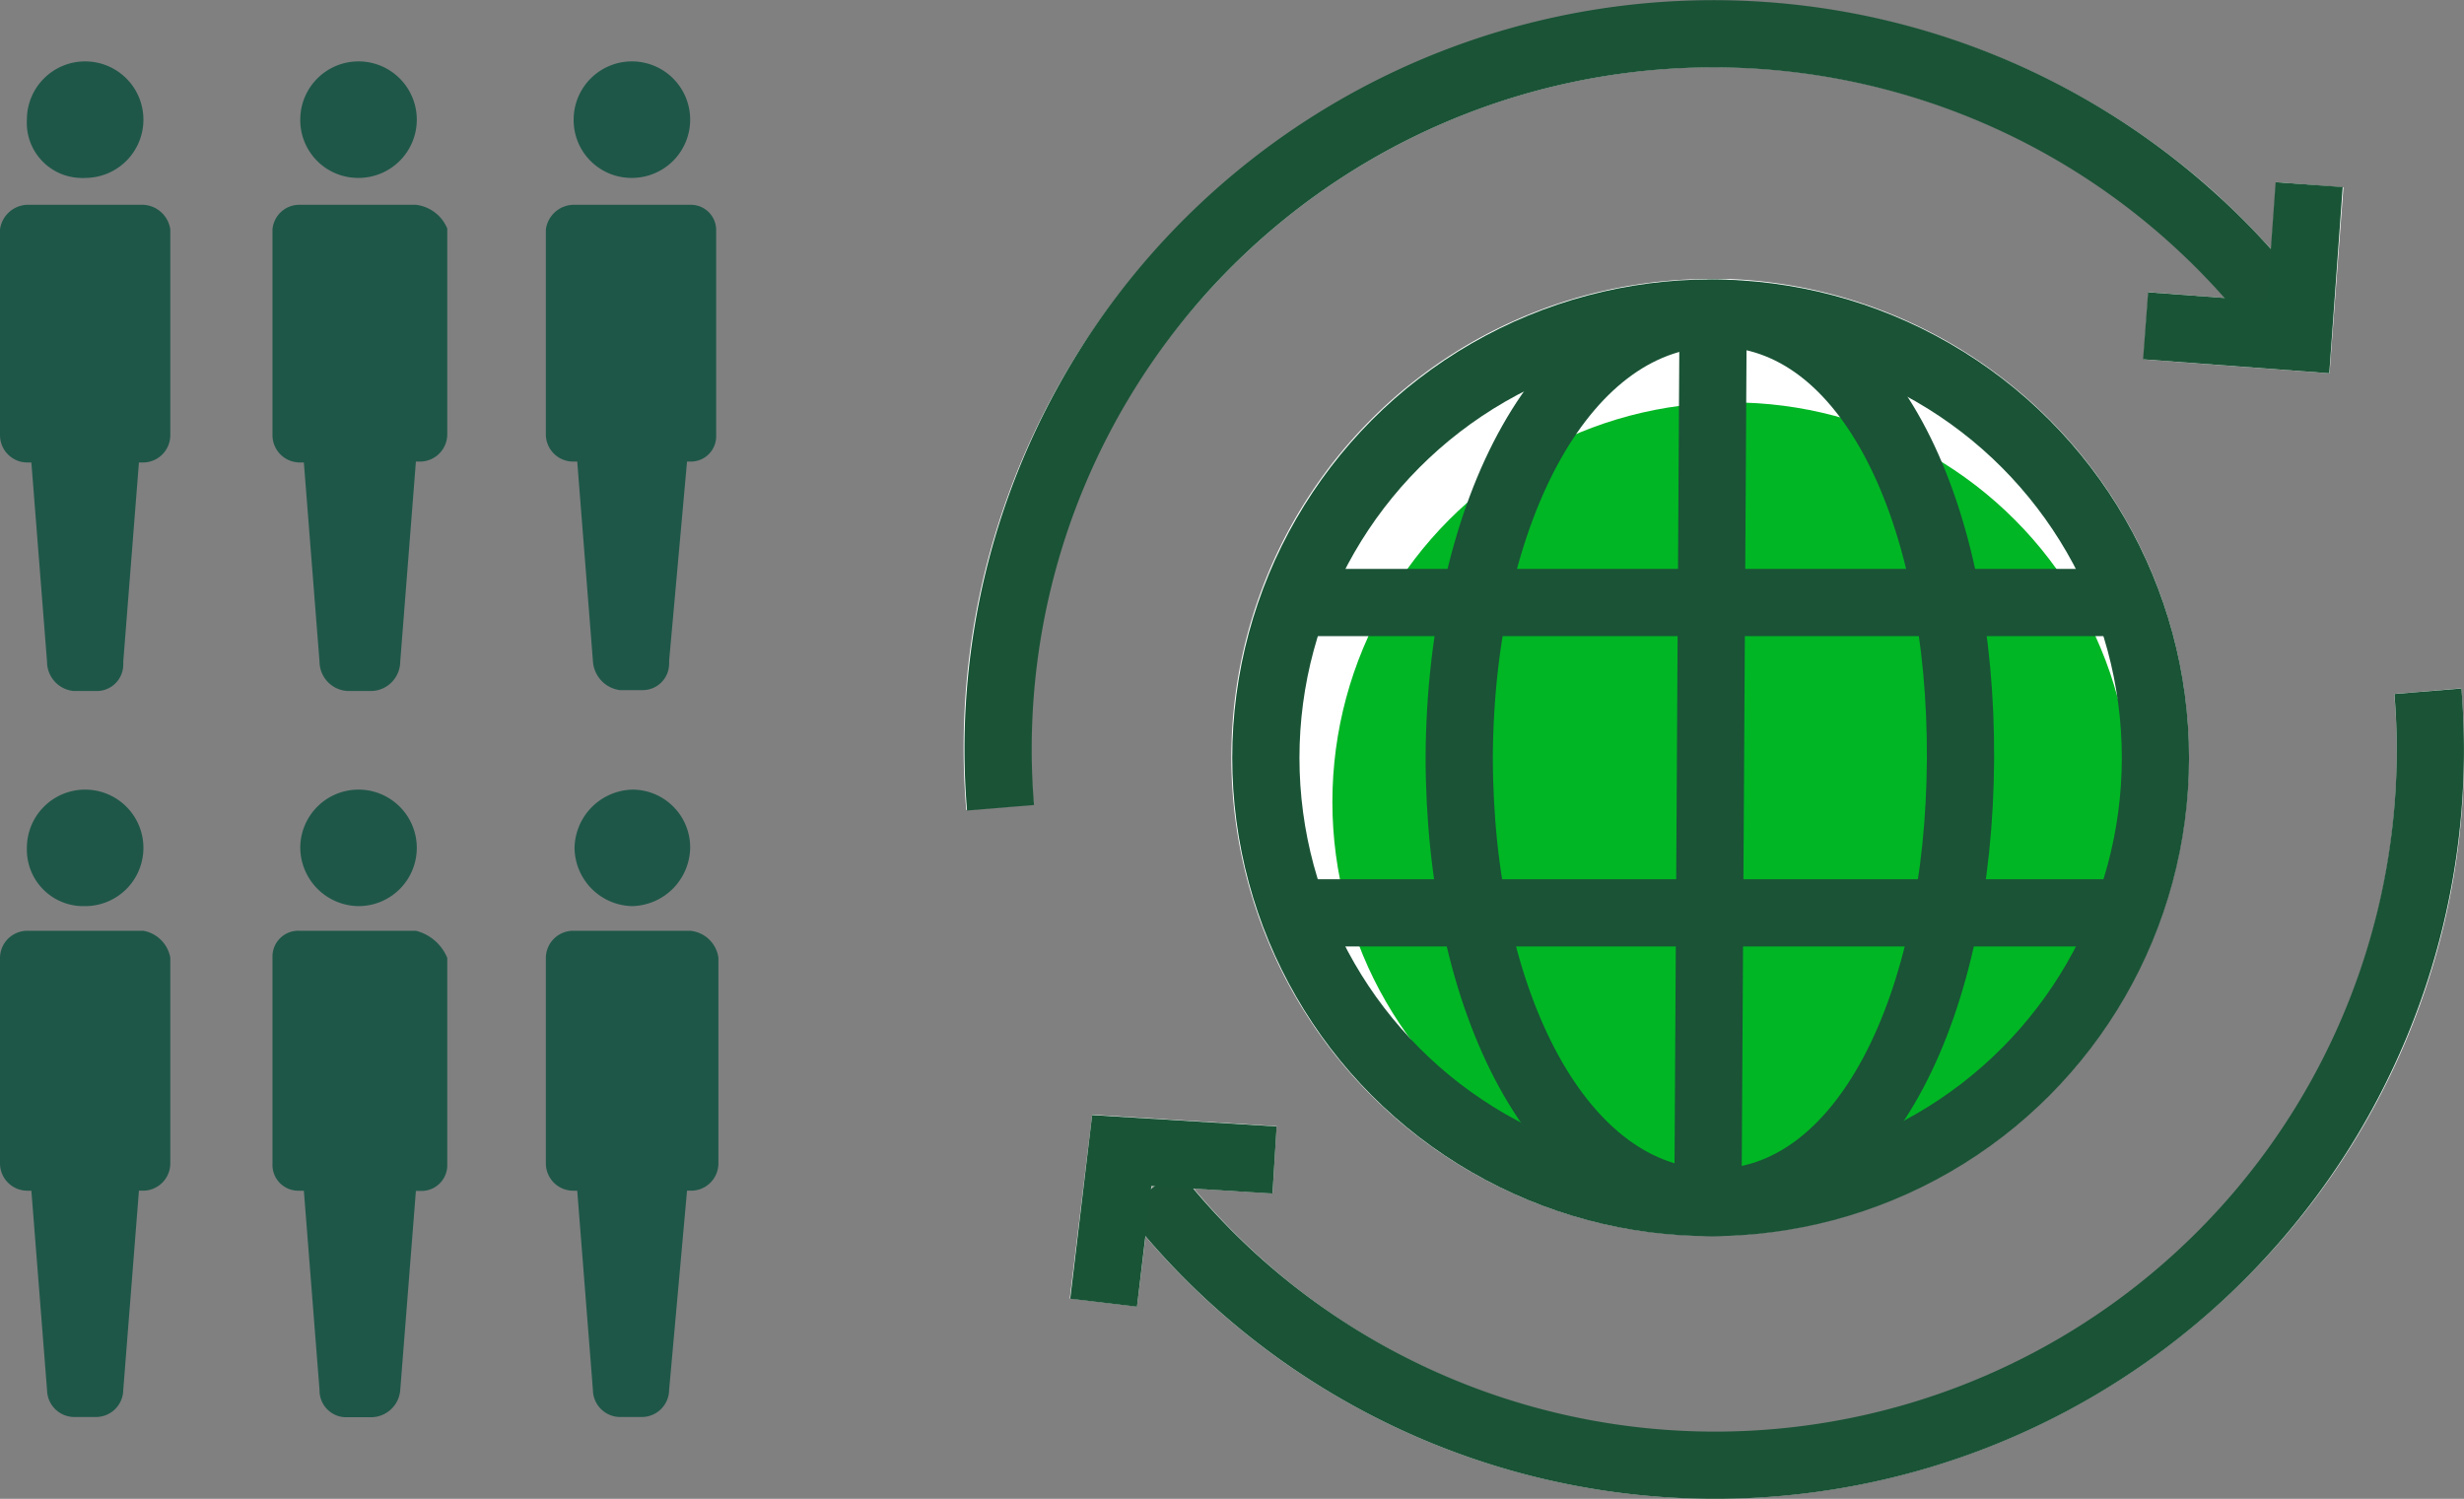
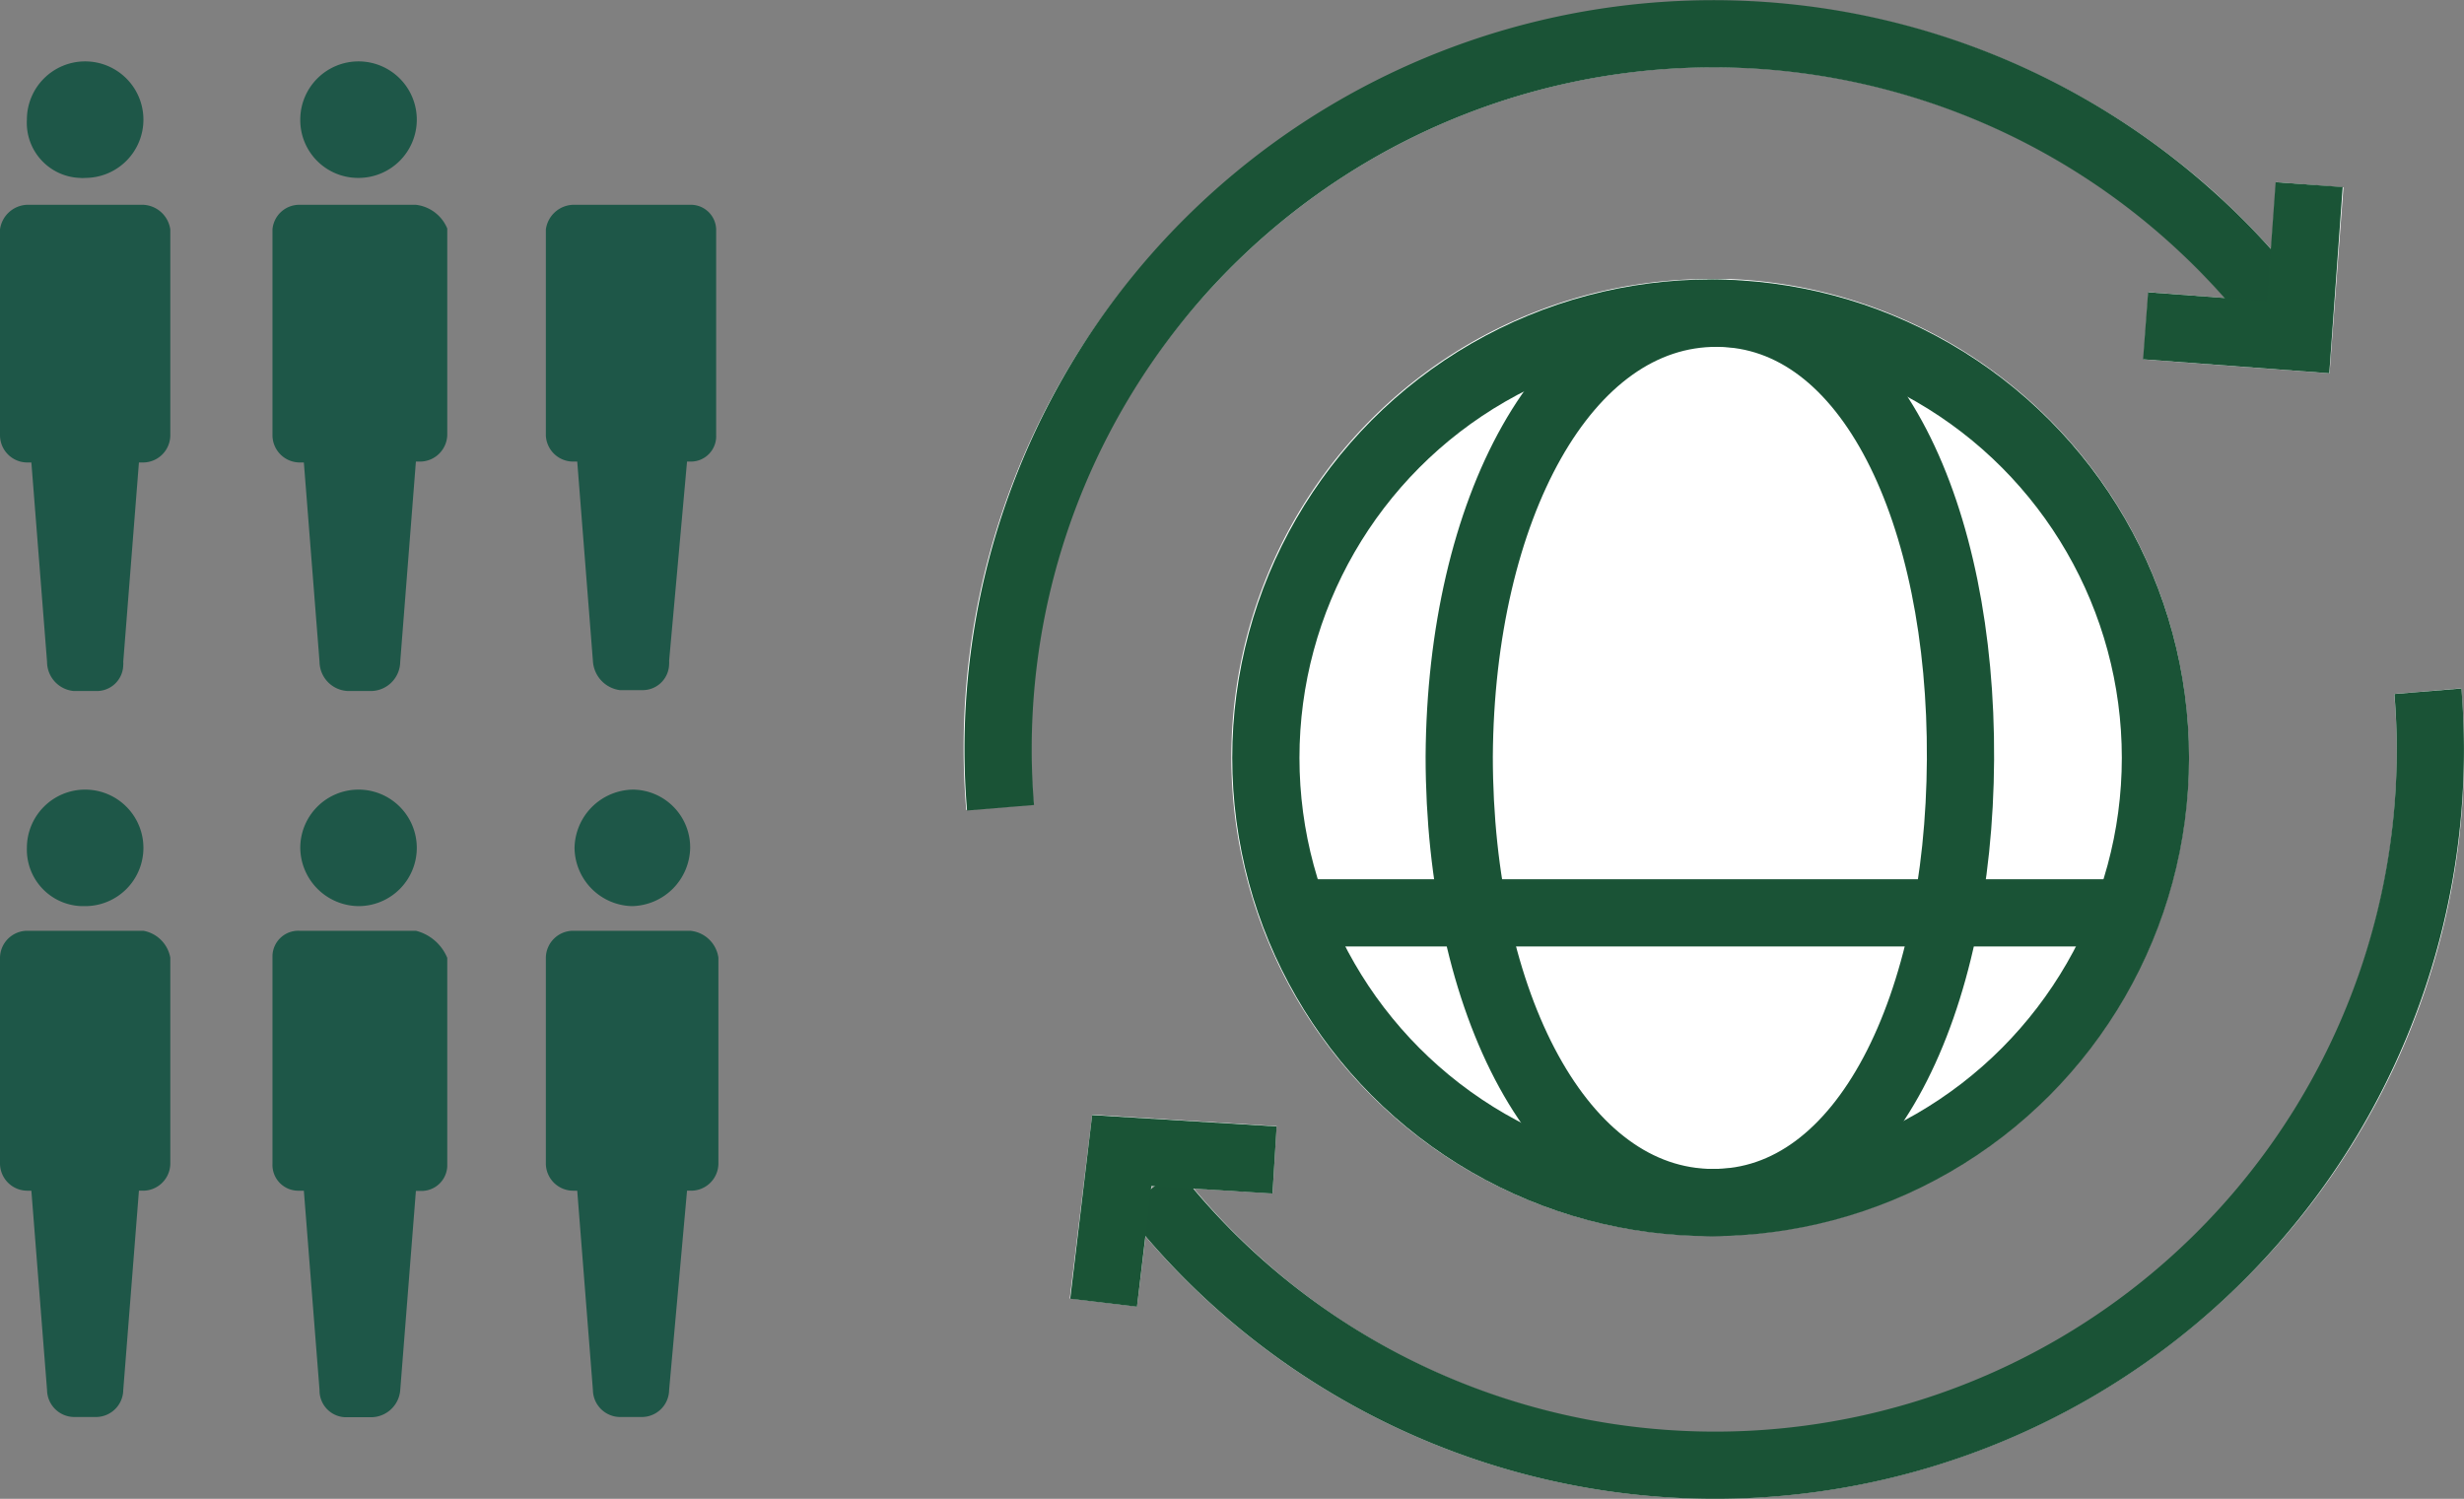
<svg xmlns="http://www.w3.org/2000/svg" id="Layer_1" data-name="Layer 1" viewBox="0 0 109.96 66.89">
  <rect x="0" y="0" width="109.96" height="66.89" fill="#808080" stroke="none" />
  <defs>
    <style>.cls-1{fill:#1e5748;}.cls-2{fill:#fff;}.cls-3{fill:#00b624;}.cls-4,.cls-5,.cls-6{fill:none;stroke-miterlimit:10;stroke-width:3px;}.cls-4,.cls-5{stroke:#1a5336;}.cls-4{stroke-linecap:square;}.cls-6{stroke:#1a5436;}</style>
  </defs>
  <g id="Group_699" data-name="Group 699">
    <g id="outsourcePayroll_tcm386-296542" data-name="outsourcePayroll tcm386-296542">
      <path id="Path_766" data-name="Path 766" class="cls-1" d="M48.24,51.84a2.6,2.6,0,1,0-2.6-2.6h0a2.52,2.52,0,0,0,2.44,2.6Z" transform="translate(-44.44 -11.4)" />
      <path id="Path_767" data-name="Path 767" class="cls-1" d="M50.84,52.94h-5.2a1.22,1.22,0,0,0-1.2,1.2v9.2a1.22,1.22,0,0,0,1.2,1.2h.2l.7,8.9a1.22,1.22,0,0,0,1.2,1.2h1a1.22,1.22,0,0,0,1.2-1.2l.7-8.9h.2a1.22,1.22,0,0,0,1.2-1.2v-9.2A1.49,1.49,0,0,0,50.84,52.94Z" transform="translate(-44.44 -11.4)" />
      <path id="Path_768" data-name="Path 768" class="cls-1" d="M60.44,51.84a2.6,2.6,0,1,0-2.6-2.6h0A2.63,2.63,0,0,0,60.44,51.84Z" transform="translate(-44.44 -11.4)" />
      <path id="Path_769" data-name="Path 769" class="cls-1" d="M63,52.94h-5.2a1.15,1.15,0,0,0-1.2,1.11v.09h0v9.2a1.15,1.15,0,0,0,1.11,1.2H58l.7,8.9a1.19,1.19,0,0,0,1.15,1.21H61a1.31,1.31,0,0,0,1.3-1.2l.7-8.9h.2a1.15,1.15,0,0,0,1.2-1.11v-.09h0v-9.2A2.06,2.06,0,0,0,63,52.94Z" transform="translate(-44.44 -11.4)" />
      <path id="Path_770" data-name="Path 770" class="cls-1" d="M72.64,51.84a2.65,2.65,0,0,0,2.6-2.6,2.58,2.58,0,0,0-2.56-2.6h0a2.65,2.65,0,0,0-2.6,2.6h0A2.63,2.63,0,0,0,72.64,51.84Z" transform="translate(-44.44 -11.4)" />
      <path id="Path_771" data-name="Path 771" class="cls-1" d="M75.24,52.94H70a1.22,1.22,0,0,0-1.2,1.2v9.2a1.22,1.22,0,0,0,1.2,1.2h.2l.7,8.9a1.22,1.22,0,0,0,1.2,1.2h1a1.22,1.22,0,0,0,1.2-1.2l.8-8.9h.2a1.22,1.22,0,0,0,1.2-1.2v-9.2A1.4,1.4,0,0,0,75.24,52.94Z" transform="translate(-44.44 -11.4)" />
      <path id="Path_772" data-name="Path 772" class="cls-1" d="M48.24,19.34a2.6,2.6,0,1,0-2.6-2.6h0A2.46,2.46,0,0,0,48,19.34,1.22,1.22,0,0,0,48.24,19.34Z" transform="translate(-44.44 -11.4)" />
      <path id="Path_773" data-name="Path 773" class="cls-1" d="M50.84,20.54h-5.2a1.27,1.27,0,0,0-1.2,1.1v9.2a1.22,1.22,0,0,0,1.2,1.2h.2l.7,8.9a1.31,1.31,0,0,0,1.2,1.3h1a1.18,1.18,0,0,0,1.2-1.16.65.65,0,0,0,0-.14l.7-8.9h.2a1.22,1.22,0,0,0,1.2-1.2v-9.2A1.28,1.28,0,0,0,50.84,20.54Z" transform="translate(-44.44 -11.4)" />
      <path id="Path_774" data-name="Path 774" class="cls-1" d="M60.44,19.34a2.6,2.6,0,1,0-2.6-2.6h0a2.58,2.58,0,0,0,2.56,2.6Z" transform="translate(-44.44 -11.4)" />
      <path id="Path_775" data-name="Path 775" class="cls-1" d="M63,20.54h-5.2a1.2,1.2,0,0,0-1.2,1.1v9.2a1.22,1.22,0,0,0,1.2,1.2H58l.7,8.9a1.32,1.32,0,0,0,1.3,1.3h1a1.32,1.32,0,0,0,1.3-1.3L63,32h.2a1.22,1.22,0,0,0,1.2-1.2v-9.2A1.73,1.73,0,0,0,63,20.54Z" transform="translate(-44.44 -11.4)" />
-       <path id="Path_776" data-name="Path 776" class="cls-1" d="M72.64,19.34a2.6,2.6,0,1,0-2.6-2.6h0a2.58,2.58,0,0,0,2.56,2.6Z" transform="translate(-44.44 -11.4)" />
      <path id="Path_777" data-name="Path 777" class="cls-1" d="M75.24,20.54H70a1.27,1.27,0,0,0-1.2,1.1v9.2A1.22,1.22,0,0,0,70,32h.2l.7,8.9a1.39,1.39,0,0,0,1.2,1.3h1a1.18,1.18,0,0,0,1.2-1.16.65.65,0,0,0,0-.14l.8-8.9h.2a1.13,1.13,0,0,0,1.1-1.17V21.64a1.13,1.13,0,0,0-1.17-1.1Z" transform="translate(-44.44 -11.4)" />
    </g>
    <g id="FLT_ART_WORKS" data-name="FLT ART WORKS">
      <path id="Path_248" data-name="Path 248" class="cls-2" d="M142.12,45.22a21.37,21.37,0,0,1-21,21.33h-.38a21.35,21.35,0,1,1,0-42.7h.86A21.36,21.36,0,0,1,142.12,45.22Z" transform="translate(-44.44 -11.4)" />
      <path id="Path_249" data-name="Path 249" class="cls-2" d="M151.29,42.37A30.38,30.38,0,0,1,97.72,64.45l3.51.21.18-3-8.23-.51-1,8.2,3,.36.38-3.13a33.43,33.43,0,0,0,47.14,3.68,34.13,34.13,0,0,0,3.17-3.08,33.1,33.1,0,0,0,8.41-25.06Zm-55.47,22H96l-.15.11Z" transform="translate(-44.44 -11.4)" />
      <path id="Path_250" data-name="Path 250" class="cls-2" d="M98.25,24.52a30.46,30.46,0,0,1,43-2.35,31.18,31.18,0,0,1,2.48,2.53l-3.41-.26-.22,3,8.3.62.62-8.3-3-.23-.22,3c-.81-.9-1.67-1.76-2.56-2.57a33.45,33.45,0,0,0-47.19,2.59,33,33,0,0,0-8.49,25l3-.25A30.07,30.07,0,0,1,98.25,24.52Z" transform="translate(-44.44 -11.4)" />
-       <circle id="Ellipse_14" data-name="Ellipse 14" class="cls-3" cx="77.29" cy="35.79" r="17.83" />
      <path id="Path_261" data-name="Path 261" class="cls-4" d="M109.56,45.16c.07-11,4.71-19.82,11.52-19.78s10.91,9,10.85,19.91-4.26,19.81-11.06,19.78S109.56,56.12,109.56,45.16Z" transform="translate(-44.44 -11.4)" />
-       <line id="Line_53" data-name="Line 53" class="cls-4" x1="76.45" y1="14.17" x2="76.22" y2="53.46" />
-       <line id="Line_54" data-name="Line 54" class="cls-4" x1="58.85" y1="26.89" x2="94.04" y2="26.89" />
      <line id="Line_55" data-name="Line 55" class="cls-4" x1="58.85" y1="40.74" x2="94.04" y2="40.74" />
      <circle id="Ellipse_15" data-name="Ellipse 15" class="cls-5" cx="76.34" cy="33.82" r="19.85" />
      <path id="Path_262" data-name="Path 262" class="cls-5" d="M152.79,42.25a31.92,31.92,0,0,1-57,22.23" transform="translate(-44.44 -11.4)" />
      <path id="Path_263" data-name="Path 263" class="cls-5" d="M89.09,47.45a31.92,31.92,0,0,1,57-22.23" transform="translate(-44.44 -11.4)" />
      <path id="Path_264" data-name="Path 264" class="cls-6" d="M147.49,19.64,147,26.45l-6.81-.51" transform="translate(-44.44 -11.4)" />
      <path id="Path_265" data-name="Path 265" class="cls-6" d="M93.69,69.54l.81-6.79,6.82.42" transform="translate(-44.44 -11.4)" />
    </g>
  </g>
</svg>